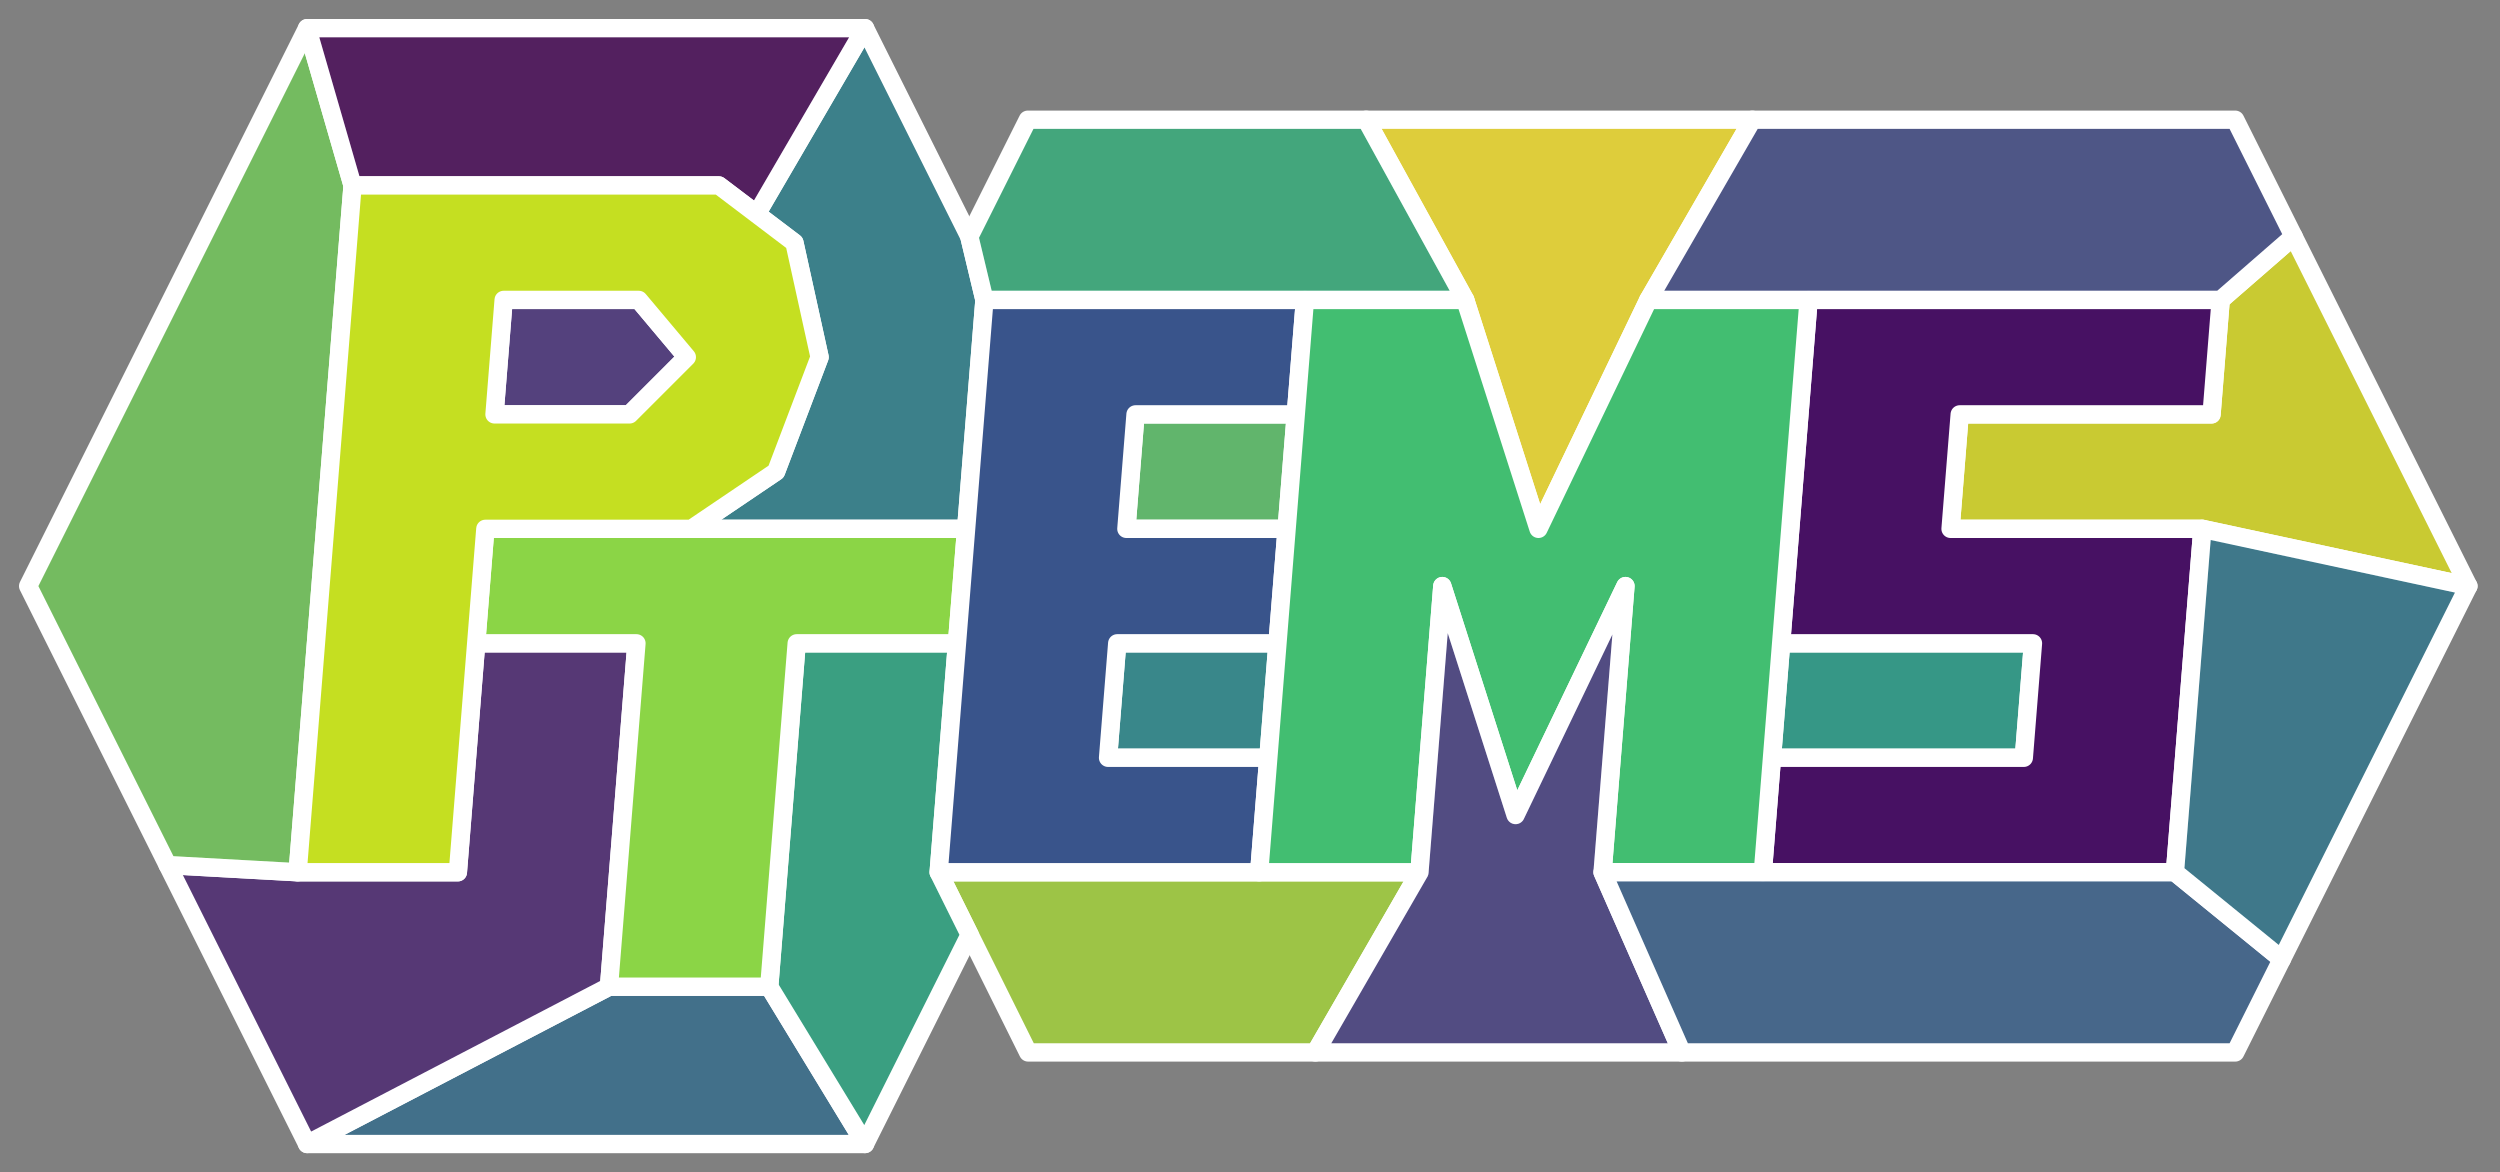
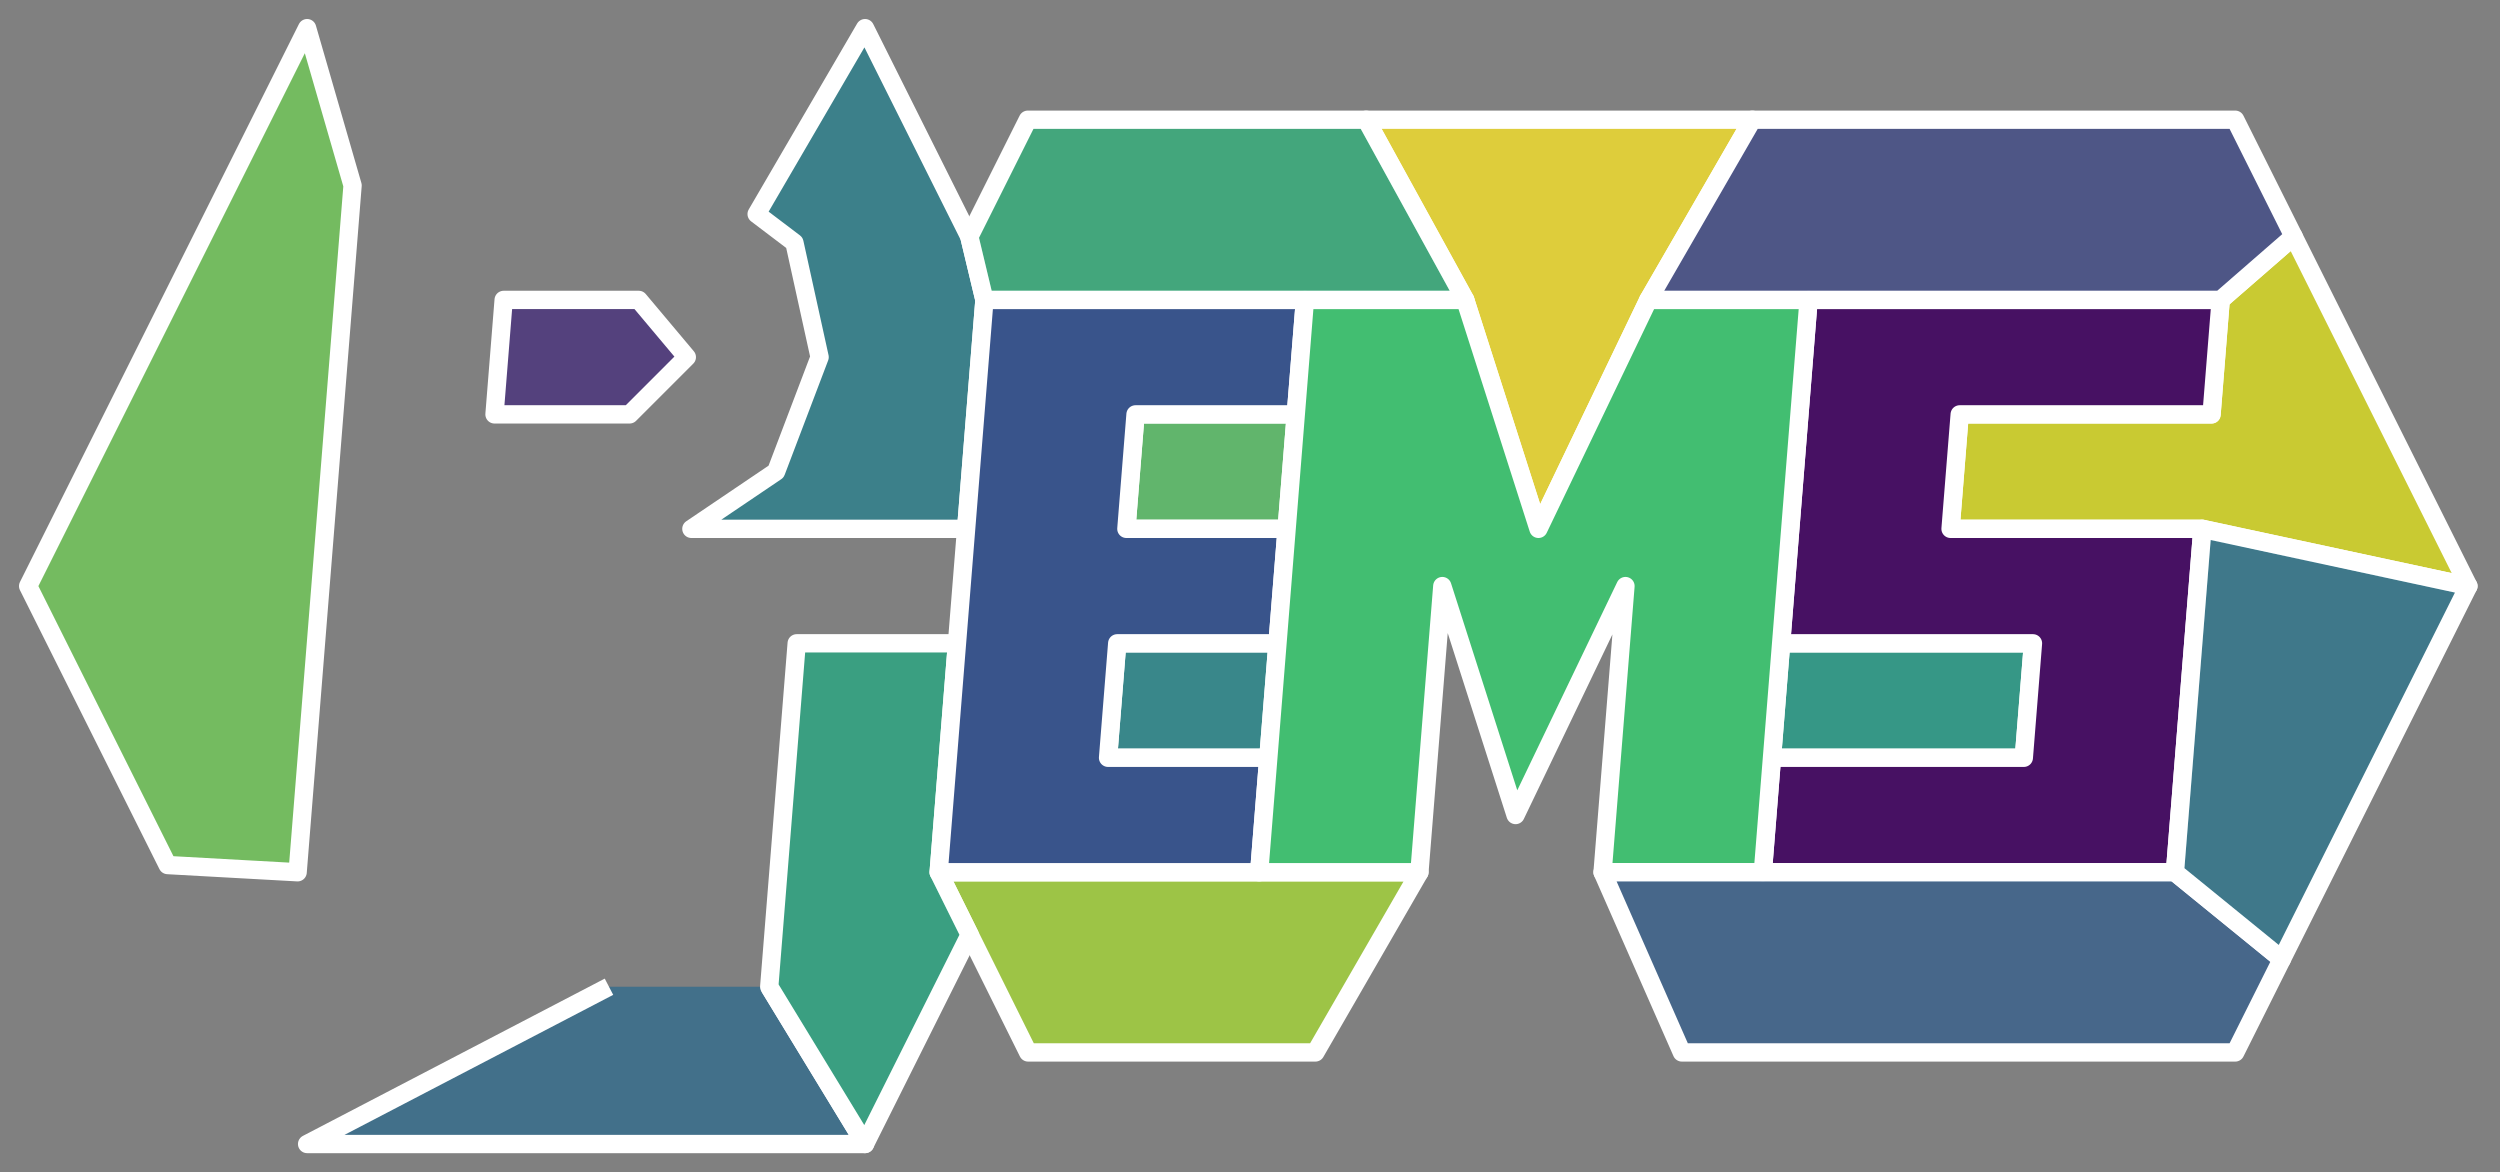
<svg xmlns="http://www.w3.org/2000/svg" xmlns:ns1="http://sodipodi.sourceforge.net/DTD/sodipodi-0.dtd" xmlns:ns2="http://www.inkscape.org/namespaces/inkscape" width="546" height="256" viewBox="0 0 546 256" version="1.1" id="svg5" ns1:docname="ptem_logo_large.svg" ns2:version="1.2.2 (b0a8486541, 2022-12-01)">
  <rect x="0" y="0" width="546" height="256" fill="#808080" stroke="none" />
  <ns1:namedview id="namedview7" pagecolor="#ffffff" bordercolor="#000000" borderopacity="0.25" ns2:showpageshadow="2" ns2:pageopacity="0.0" ns2:pagecheckerboard="0" ns2:deskcolor="#d1d1d1" ns2:document-units="px" showgrid="false" ns2:zoom="4.4089384" ns2:cx="193.2438" ns2:cy="181.78979" ns2:window-width="1866" ns2:window-height="1011" ns2:window-x="0" ns2:window-y="0" ns2:window-maximized="1" ns2:current-layer="layer1" />
  <defs id="defs2" />
  <g ns2:label="Layer 1" ns2:groupmode="layer" id="layer1" transform="translate(-16.223,-10.136)">
    <path id="path4795" style="fill:#26808e;fill-opacity:0.75;stroke:#ffffff;stroke-width:4;stroke-linejoin:round;stroke-dasharray:none;stroke-opacity:1" d="M 205.148 16.285 L 181.473 56.886 L 189.723 63.136 L 195.223 88.136 L 185.723 113.136 L 167.223 125.636 L 227.223 125.636 L 231.223 75.636 L 227.922 61.833 L 205.148 16.285 z " />
    <path style="fill:#a7db33;fill-opacity:0.75;fill-rule:evenodd;stroke:#ffffff;stroke-width:4;stroke-linecap:round;stroke-linejoin:round;stroke-opacity:1;stop-color:#000000;stroke-dasharray:none" d="m 221.223,200.636 19.543,39.352 h 62.738 l 22.719,-39.352 h -35 z" id="path4488" />
    <path id="path3734" style="fill:#e1e318;fill-opacity:0.75;fill-rule:evenodd;stroke:#ffffff;stroke-width:4;stroke-linecap:round;stroke-linejoin:round;stroke-opacity:1;stop-color:#000000;stroke-dasharray:none" d="m 517.145,61.775 -15.922,13.861 -2,25 h -55 l -2,25 h 55 l 58.104,12.5 z" />
-     <path id="path4785" style="fill:#2e6b8e;fill-opacity:0.75;stroke:#ffffff;stroke-width:4;stroke-linejoin:round;stroke-dasharray:none;stroke-opacity:1" d="M 149.223,225.636 83.297,259.988 H 205.148 l -20.926,-34.352 z" ns1:nodetypes="ccccccc" />
-     <path id="path4782" style="fill:#482071;fill-opacity:0.75;stroke:#ffffff;stroke-width:4;stroke-linejoin:round;stroke-dasharray:none;stroke-opacity:1" d="m 120.223,150.636 -4,50 H 81.223 l -28.389,-1.574 30.463,60.926 65.926,-34.352 6,-75 z" />
+     <path id="path4785" style="fill:#2e6b8e;fill-opacity:0.75;stroke:#ffffff;stroke-width:4;stroke-linejoin:round;stroke-dasharray:none;stroke-opacity:1" d="M 149.223,225.636 83.297,259.988 H 205.148 l -20.926,-34.352 " ns1:nodetypes="ccccccc" />
    <path id="path4779" style="fill:#23a982;fill-opacity:0.75;stroke:#ffffff;stroke-width:4;stroke-linecap:round;stroke-linejoin:round;stroke-dasharray:none;stroke-opacity:1" d="m 190.223,150.636 -6,75 20.926,34.352 22.852,-45.703 -6.777,-13.648 4,-50 z" />
    <path id="path4764" style="fill:#70ce56;fill-opacity:0.75;stroke:#ffffff;stroke-width:4;stroke-linejoin:round;stroke-dasharray:none;stroke-opacity:1" d="m 83.297,16.285 -60.926,121.852 30.463,60.926 28.389,1.574 12,-150 z" />
    <path style="fill:#462d7c;fill-opacity:0.75;stroke:#ffffff;stroke-width:4;stroke-linejoin:round;stroke-dasharray:none;stroke-opacity:1" d="m 126.223,75.636 -2,25 h 29.5 l 12.5,-12.5 -10.5,-12.5 z" id="path4754" />
-     <path id="path111" style="fill:#440154;fill-opacity:0.75;stroke:#ffffff;stroke-width:4;stroke-linejoin:round;stroke-dasharray:none;stroke-opacity:1" d="m 83.297,16.285 9.926,34.352 h 80 l 8.25,6.25 23.676,-40.602 z" />
-     <path style="fill:#8bd546;fill-opacity:1;stroke:#ffffff;stroke-width:4;stroke-linejoin:round;stroke-dasharray:none;stroke-opacity:1" d="m 122.223,125.636 h 105 l -2,25 h -35 l -6,75 h -35 l 6,-75 h -35 z" id="path4595" ns1:nodetypes="ccccccccc" />
    <path style="fill:#1e9f88;fill-opacity:0.75;fill-rule:evenodd;stroke:#ffffff;stroke-width:4;stroke-linecap:round;stroke-linejoin:round;stroke-opacity:1;stop-color:#000000;stroke-dasharray:none" d="m 405.223,150.636 -2,25 h 55 l 2,-25 z" id="path3732" />
    <path style="fill:#228a8d;fill-opacity:0.75;fill-rule:evenodd;stroke:#ffffff;stroke-width:4;stroke-linecap:round;stroke-linejoin:round;stroke-opacity:1;stop-color:#000000;stroke-dasharray:none" d="m 260.223,150.636 -2,25 h 35 l 2,-25 z" id="path3730" />
    <path style="fill:#57c665;fill-opacity:0.75;fill-rule:evenodd;stroke:#ffffff;stroke-width:4;stroke-linecap:round;stroke-linejoin:round;stroke-opacity:1;stop-color:#000000;stroke-dasharray:none" d="m 264.223,100.636 -2,25 h 35 l 2,-25 z" id="path3728" />
    <path id="path3639" style="fill:#fde724;fill-opacity:0.75;fill-rule:evenodd;stroke:#ffffff;stroke-width:4;stroke-linecap:round;stroke-linejoin:round;stroke-opacity:1;stop-color:#000000;stroke-dasharray:none" d="m 314.592,36.285 21.631,39.352 16,50 24,-50 22.721,-39.352 z" />
-     <path id="path4693" style="fill:#c5df21;fill-opacity:1;stroke:#ffffff;stroke-width:4;stroke-linejoin:round;stroke-dasharray:none;stroke-opacity:1" d="M 93.223,50.636 81.223,200.636 h 35 l 6,-75 h 45 l 18.5,-12.5 9.5,-25 -5.5,-25 -16.5,-12.5 z m 33,25 h 29.5 l 10.5,12.5 -12.5,12.5 h -29.5 z" ns1:nodetypes="cccccccccccccccc" />
    <path style="fill:#39548b;fill-opacity:1;stroke:#ffffff;stroke-width:4;stroke-linejoin:round;stroke-dasharray:none;stroke-opacity:1" d="m 299.223,100.636 h -35 l -2,25 h 35 l -2,25 h -35 l -2,25 h 35 l -2,25 h -70 l 10,-125 h 70 z" id="path2854" ns1:nodetypes="ccccccccccccc" />
    <path style="fill:#471163;fill-opacity:1;stroke:#ffffff;stroke-width:4;stroke-linejoin:round;stroke-dasharray:none;stroke-opacity:1" d="m 499.223,100.636 h -55 l -2,25 h 55 l -6,75 h -90 l 2,-25 h 55 l 2,-25 h -55 l 6,-75 h 90 z" id="path2954" ns1:nodetypes="ccccccccccccc" />
    <path style="fill:#42be71;fill-opacity:1;fill-rule:evenodd;stroke:#ffffff;stroke-width:4;stroke-linecap:round;stroke-linejoin:round;stroke-opacity:1;stop-color:#000000;stroke-dasharray:none" d="m 301.223,75.636 h 35 l 16,50 24,-50 h 35 l -10,125 h -35 l 5,-62.5 -24,50 -16,-50 -5,62.5 h -35 z" id="path3010" ns1:nodetypes="ccccccccccccc" />
    <path id="path3741" style="fill:#2fb37b;fill-opacity:0.749;fill-rule:evenodd;stroke:#ffffff;stroke-width:4;stroke-linecap:round;stroke-linejoin:round;stroke-opacity:1;stop-color:#000000;stroke-dasharray:none" d="m 240.697,36.285 -12.775,25.549 v 0.002 l 3.301,13.801 h 70 35 L 314.592,36.285 Z" />
-     <path id="path4480" style="fill:#433b83;fill-opacity:0.75;fill-rule:evenodd;stroke:#ffffff;stroke-width:4;stroke-linecap:round;stroke-linejoin:round;stroke-opacity:1;stop-color:#000000;stroke-dasharray:none" d="m 331.223,138.136 -5,62.5 -22.719,39.352 h 80.037 l -17.318,-39.352 5,-62.5 -24,50 z" />
    <path id="path4492" style="fill:#3e4888;fill-opacity:0.75;fill-rule:evenodd;stroke:#ffffff;stroke-width:4;stroke-linecap:round;stroke-linejoin:round;stroke-opacity:1;stop-color:#000000;stroke-dasharray:none" d="m 398.943,36.285 -22.721,39.352 h 35 90 L 517.145,61.775 504.4,36.285 Z" />
    <path id="path4500" style="fill:#345f8d;fill-opacity:0.75;fill-rule:evenodd;stroke:#ffffff;stroke-width:4;stroke-linecap:round;stroke-linejoin:round;stroke-opacity:1;stop-color:#000000;stroke-dasharray:none" d="m 366.223,200.636 17.318,39.352 h 120.859 l 10.172,-20.344 -23.35,-19.008 h -90 z" />
    <path id="path4506" style="fill:#2a768e;fill-opacity:0.75;fill-rule:evenodd;stroke:#ffffff;stroke-width:4;stroke-linecap:round;stroke-linejoin:round;stroke-opacity:1;stop-color:#000000;stroke-dasharray:none" d="m 497.223,125.636 -6,75 23.35,19.008 40.754,-81.508 z" />
  </g>
</svg>